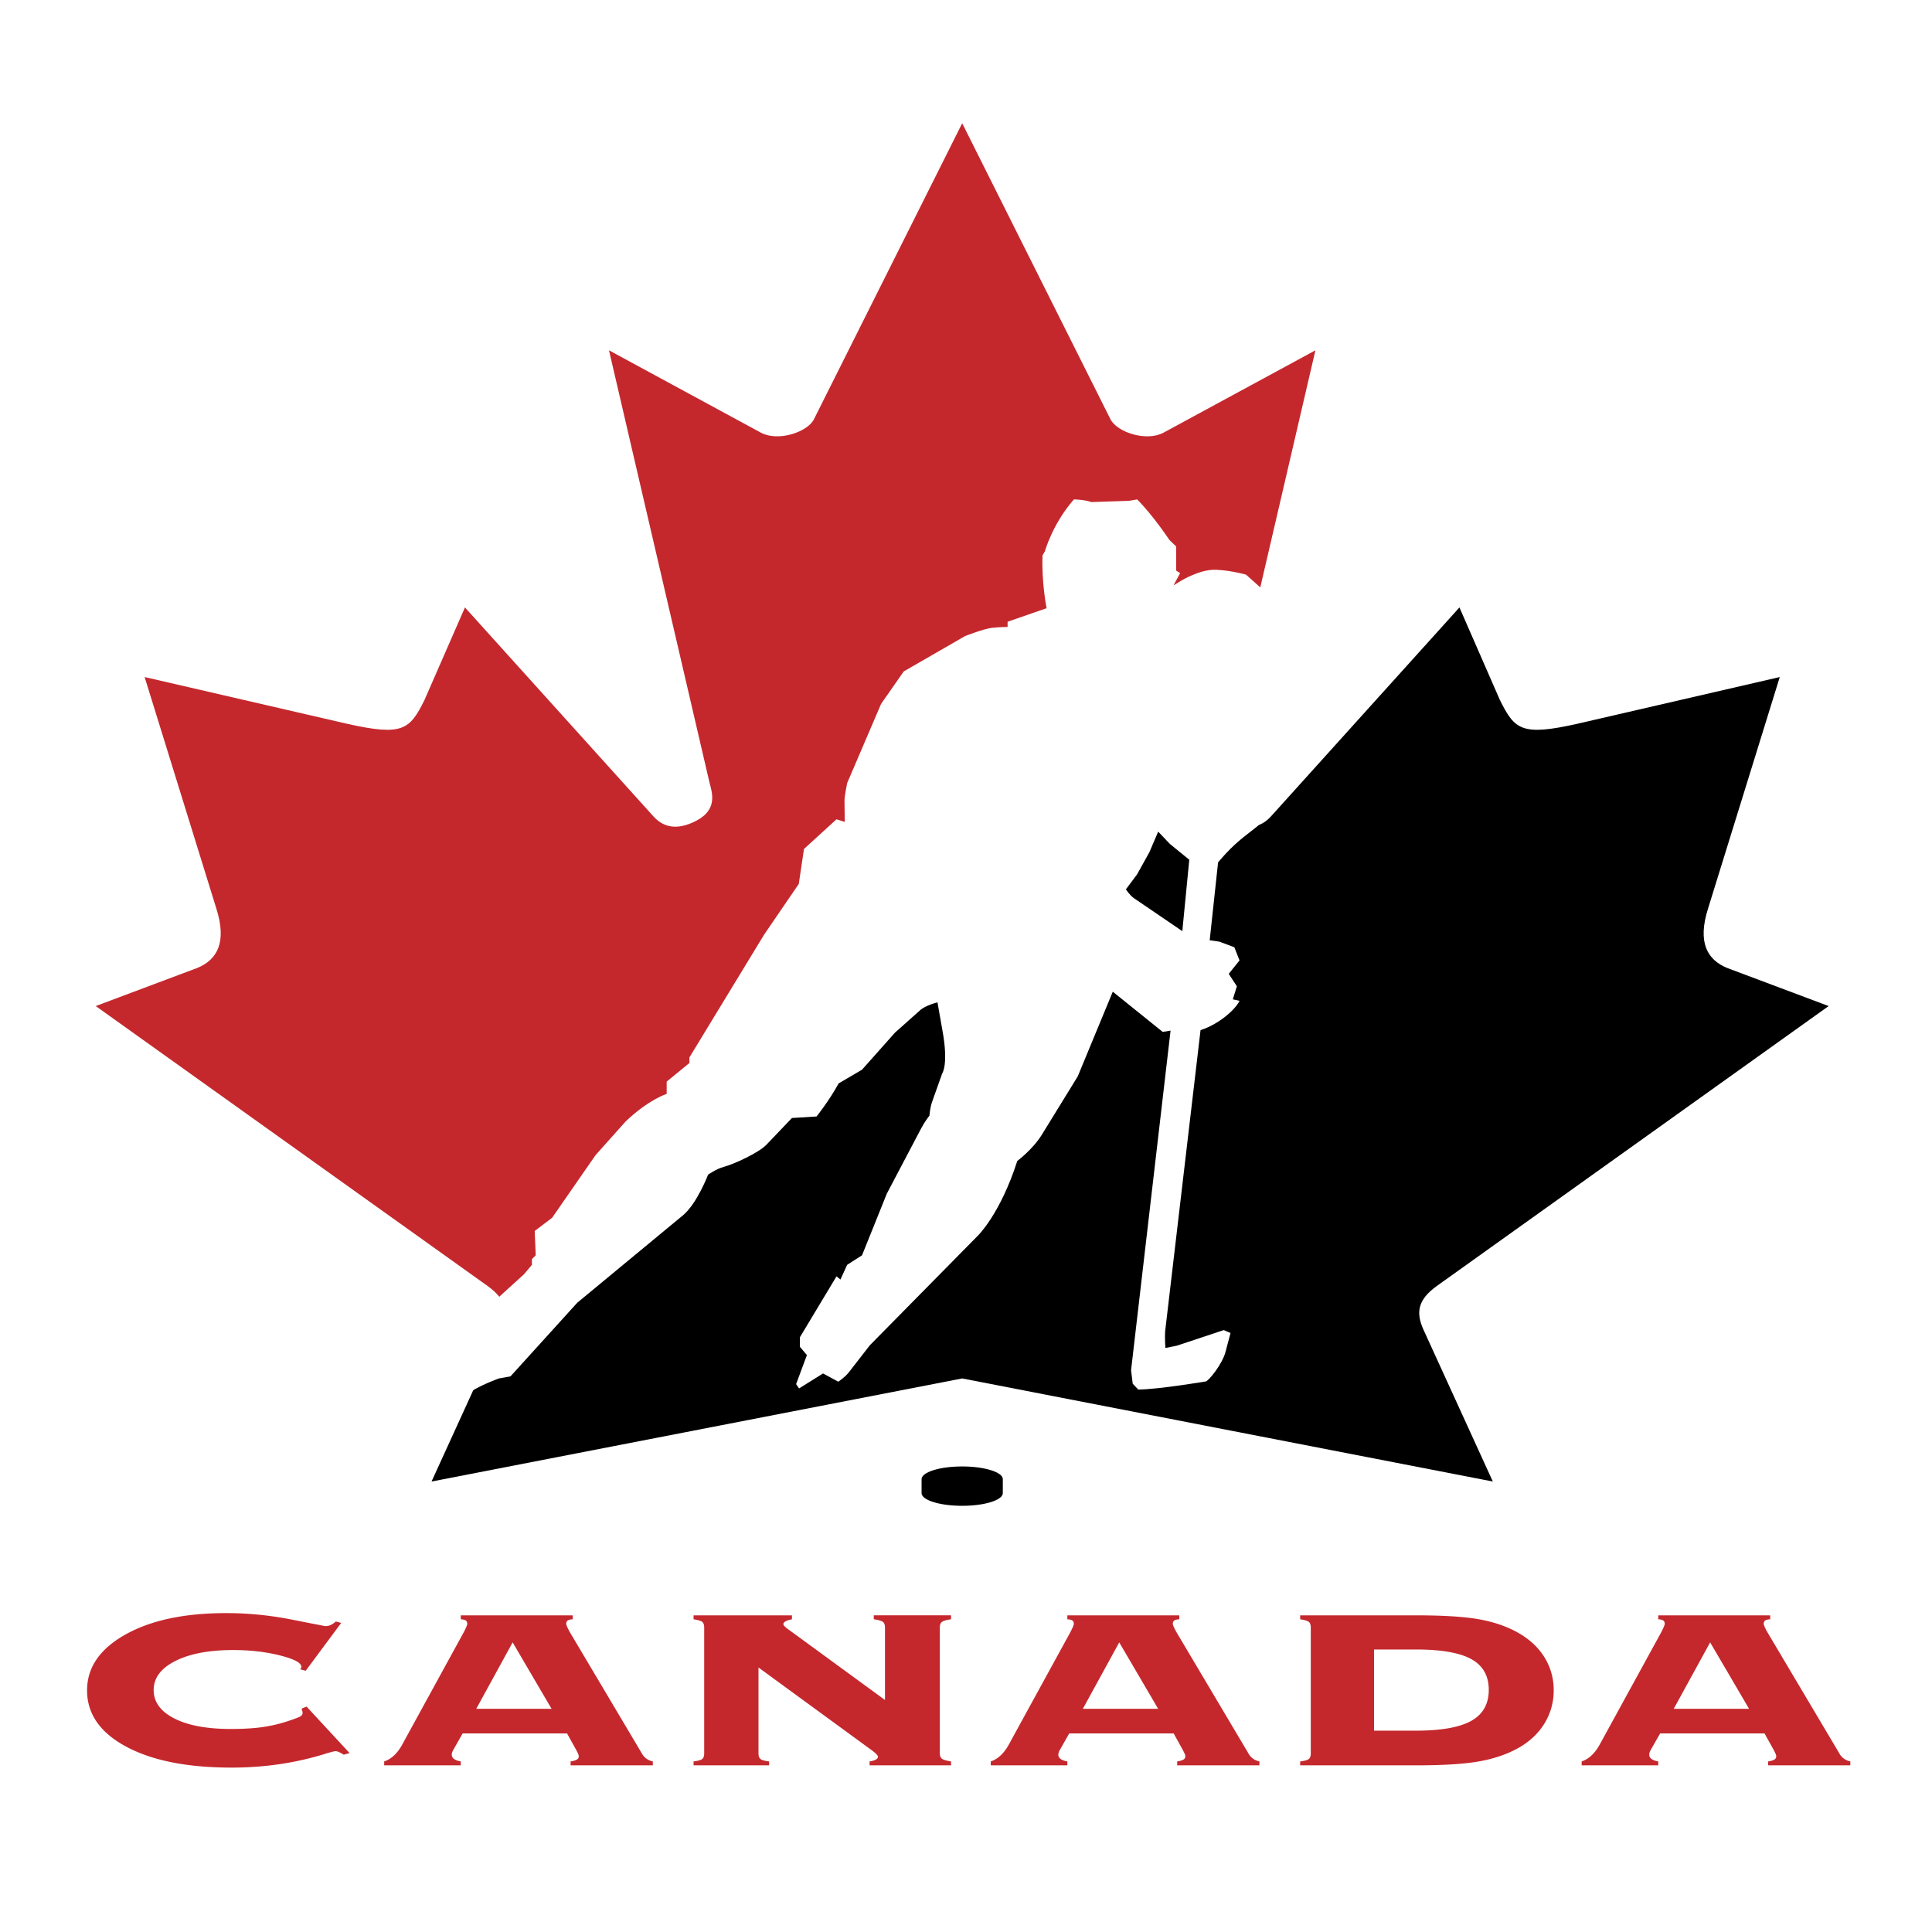
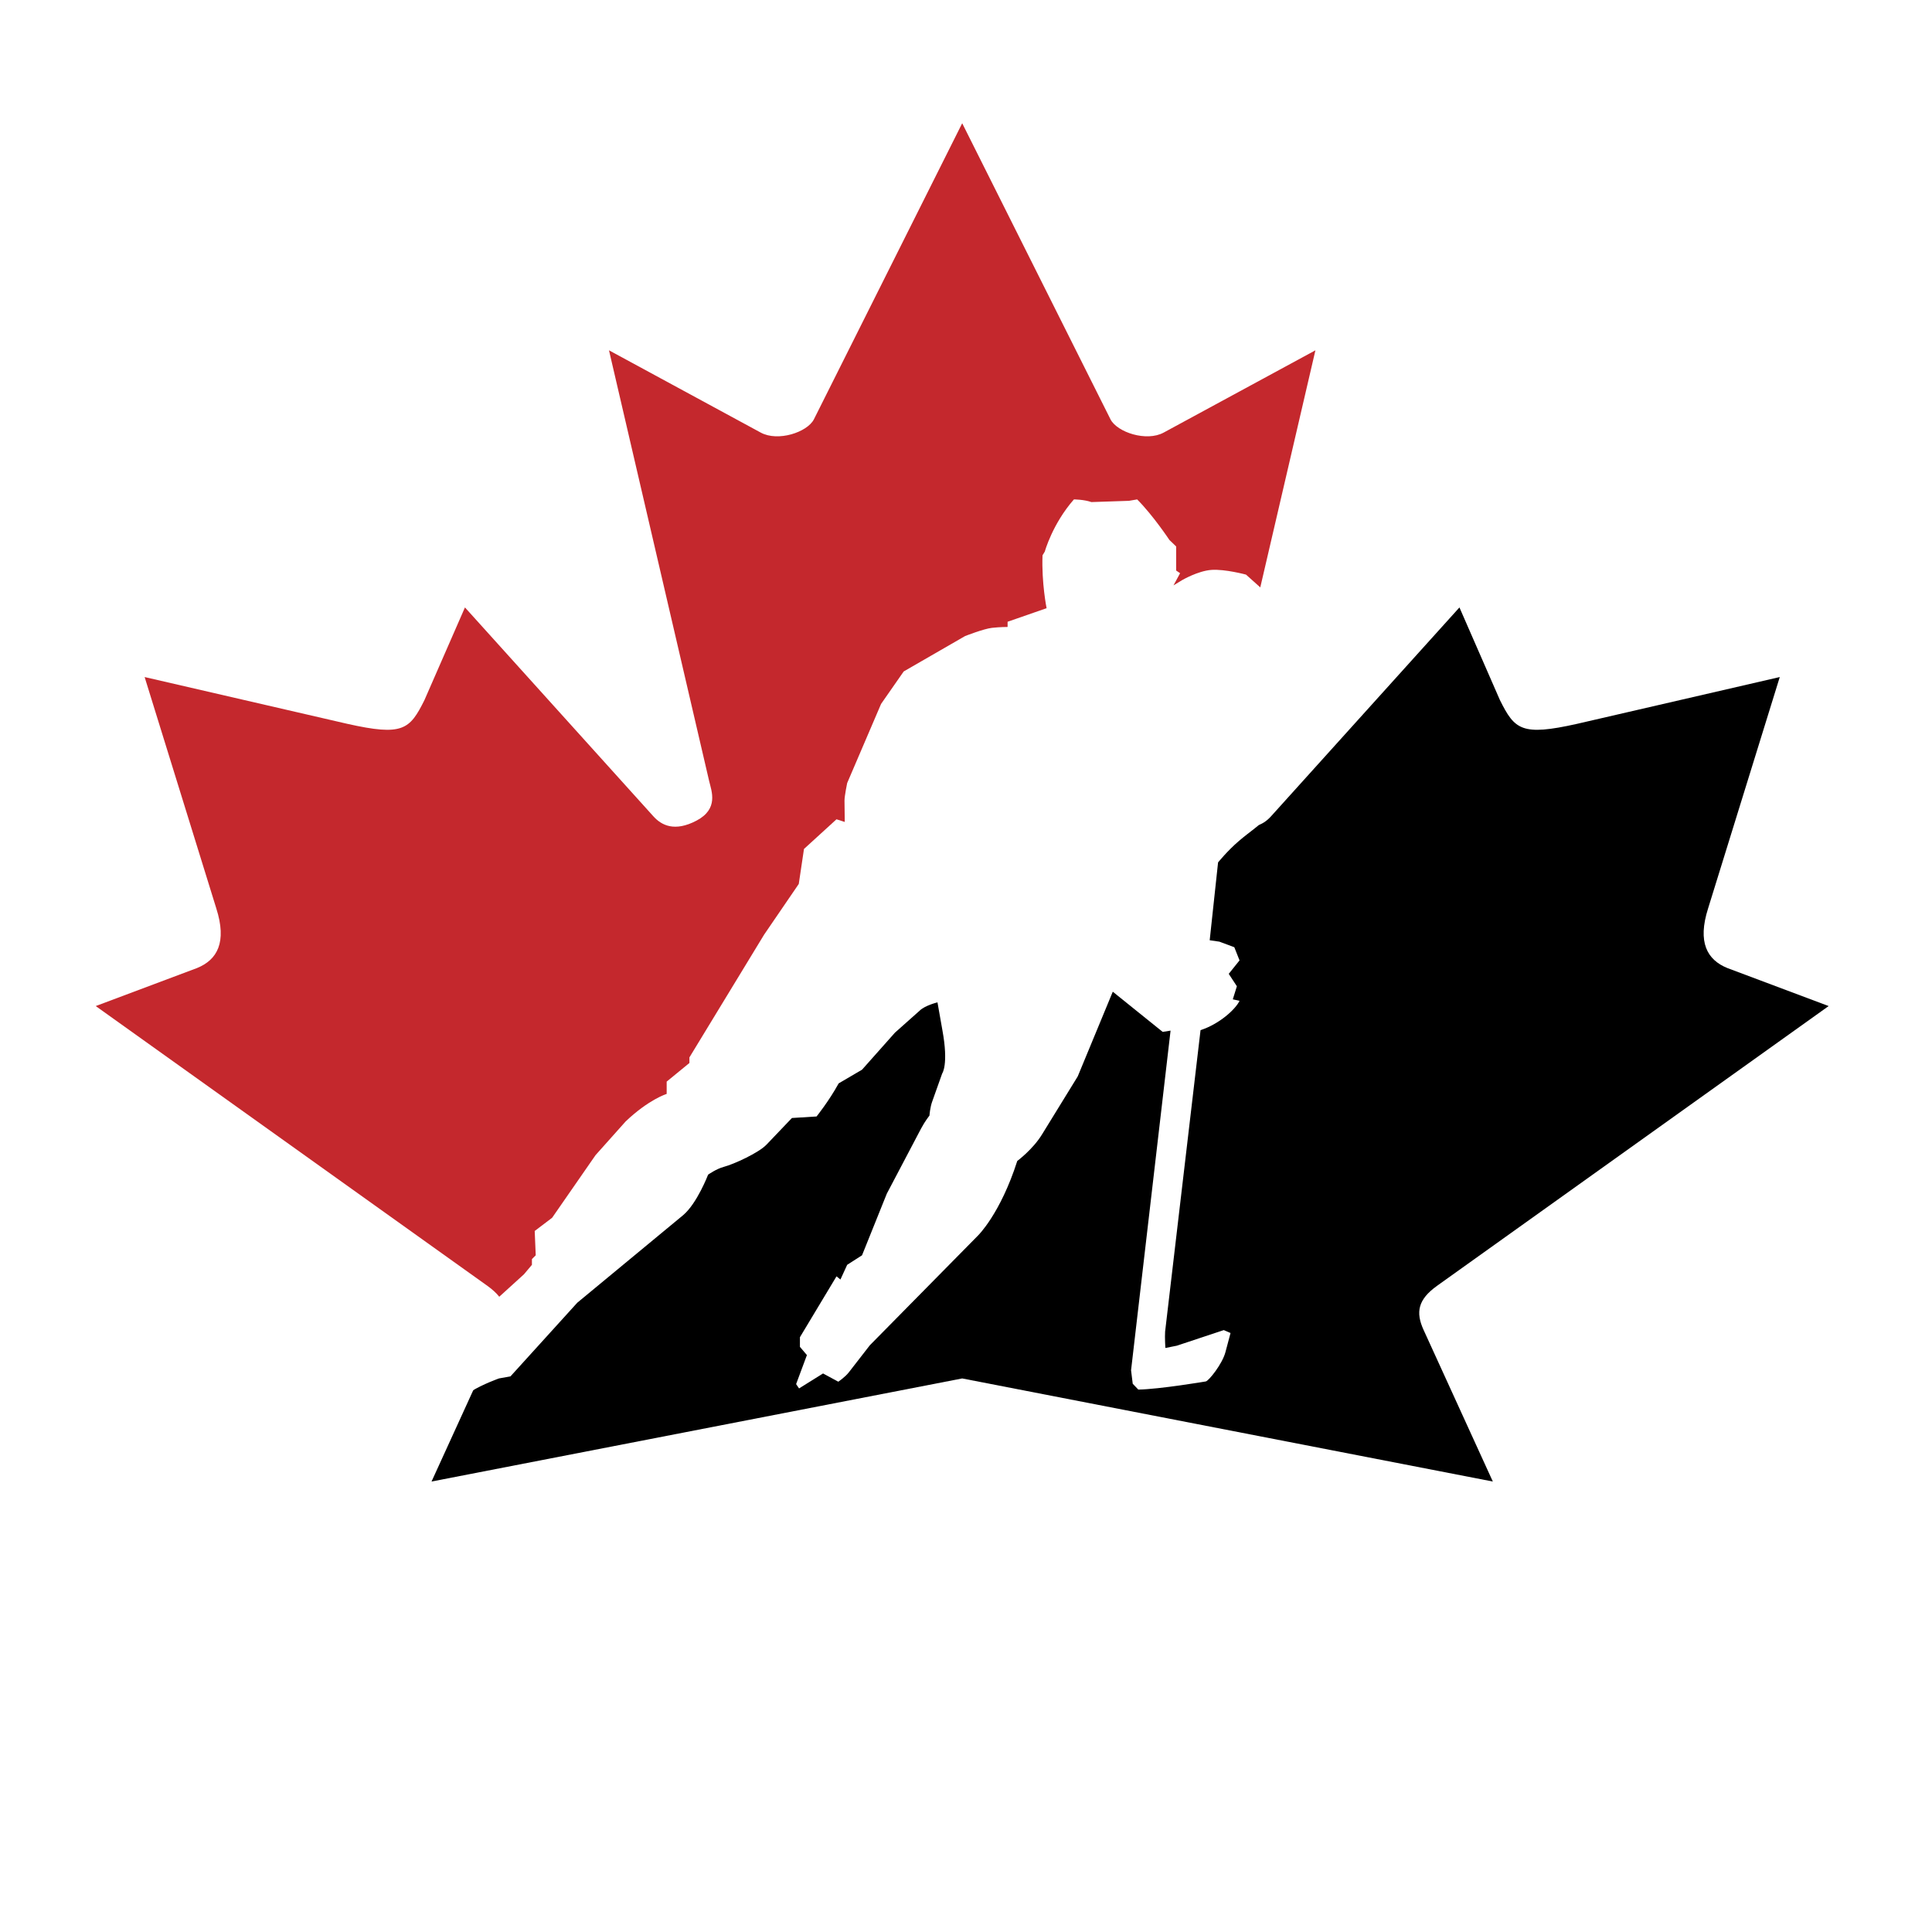
<svg xmlns="http://www.w3.org/2000/svg" width="2500" height="2500" viewBox="0 0 192.756 192.756">
  <g fill-rule="evenodd" clip-rule="evenodd">
    <path fill="#fff" d="M0 0h192.756v192.756H0V0z" />
-     <path d="M11.877 161.982c-2.958 1.664-4.458 3.906-4.458 6.664 0 2.838 1.536 5.102 4.564 6.729 2.771 1.488 6.513 2.244 11.122 2.244 3.405 0 6.687-.484 9.754-1.441-.002 0 .342-.096.557-.154l.661.375.566-.113 2.561-.73-6.292-6.799-2.382.996.193.613c-.832.295-1.634.52-2.395.645-.889.148-1.998.223-3.299.223-2.174 0-3.878-.305-5.064-.91-1.368-.697-1.368-1.432-1.368-1.707 0-.281 0-1.029 1.468-1.768 1.258-.635 3.005-.955 5.193-.955 1.592 0 3.062.168 4.372.498.356.09.603.168.806.238l-.387.646 1.583.494 1.373.367 5.145-6.934-2.864-.807-.561.395-.237.164-3.109-.607a35.195 35.195 0 0 0-6.818-.674c-4.367 0-7.961.777-10.684 2.308z" fill="#fff" />
-     <path d="M51.184 166.43l1.637 2.793h-3.168l1.531-2.793zm5.955-6.534H44.704v2.803s.14.016.191.02l-5.672 10.354c-.022.043-.114.211-.114.211l-.025.047c-.342.658-.731 1.064-1.156 1.207l-.864.289v2.57h10.173v-2.641s-.287-.072-.569-.145l.227-.398h8.935l.232.418c-.142.031-.324.068-.324.068l-.075 1.039v1.658H66.4v-2.666l-.983-.227c-.182-.041-.231-.105-.274-.178l-.026-.053-6.863-11.559a8.18 8.18 0 0 1 .101-.01l.051-1.15v-1.658h-1.267v.001zM94.884 159.896h-8.972v2.684s1.111.234 1.117.234v4.301l-6.8-4.969.049-.592v-1.658H67.931v2.678s1.044.227 1.061.229v11.688l-.986.186-.075 1.062v1.658h10.071v-2.709s-.975-.182-1.062-.197v-5.631l8.6 6.283-.046.596v1.658h10.657v-2.682l-1.117-.238v-11.662c.007 0 1.041-.225 1.041-.225l.076-1.035v-1.658h-1.267v-.001zM111.703 166.43l1.637 2.793h-3.168c.623-1.133.894-1.631 1.531-2.793zm5.955-6.534h-12.436v2.803s.141.016.191.02l-5.672 10.354a10.44 10.44 0 0 1-.113.211l-.025.047c-.342.658-.73 1.064-1.156 1.207l-.863.289v2.57h10.172v-2.641s-.287-.072-.568-.145l.227-.398h8.936l.23.418c-.141.031-.322.068-.322.068l-.076 1.039v1.658h10.738v-2.666l-.982-.227c-.182-.041-.232-.105-.275-.178l-.025-.053s-6.354-10.699-6.863-11.559l.1-.01.053-1.15v-1.658h-1.271v.001zM141.252 165.836c2.875 0 4.27.438 4.932.807.75.416 1.086 1.02 1.086 1.955 0 .951-.34 1.564-1.1 1.988-.666.371-2.059.814-4.918.814h-2.898v-5.564h2.898zm-11.535-5.94h-1.268v2.678s1.045.227 1.062.229v11.688l-.988.184-.074 1.064v1.658h12.846c2.789 0 4.898-.133 6.451-.406 1.598-.279 3.023-.758 4.24-1.42 1.359-.746 2.422-1.729 3.164-2.922a7.518 7.518 0 0 0 1.129-4.023 7.38 7.38 0 0 0-1.131-3.973c-.74-1.186-1.803-2.162-3.16-2.906-1.211-.674-2.641-1.162-4.242-1.443-1.557-.273-3.668-.406-6.451-.406h-11.578v-.002zM170.658 166.43l1.637 2.793h-3.168l1.531-2.793zm5.955-6.534h-12.436v2.803s.141.016.191.02l-5.672 10.354a8.8 8.8 0 0 1-.115.211l-.023.047c-.342.658-.73 1.064-1.156 1.207l-.865.289v2.57h10.174v-2.641s-.287-.072-.568-.145l.227-.398h8.934c.113.201.129.23.232.418-.141.031-.324.068-.324.068l-.074 1.039v1.658h10.738v-2.666l-.984-.227c-.18-.041-.23-.105-.273-.178l-.025-.053-6.865-11.559.102-.01.051-1.15v-1.658h-1.269v.001z" fill="#fff" />
-     <path d="M29.96 166.547c.028-.041.052-.082.073-.123a.269.269 0 0 0 .031-.125c0-.398-.708-.777-2.123-1.135-1.415-.357-2.975-.539-4.682-.539-2.399 0-4.321.365-5.764 1.092-1.443.727-2.164 1.693-2.164 2.898 0 1.191.687 2.137 2.061 2.836 1.373.699 3.252 1.049 5.639 1.049 1.374 0 2.542-.08 3.506-.24.965-.16 1.96-.436 2.987-.824.278-.098.458-.184.541-.262a.367.367 0 0 0 .125-.281.66.66 0 0 0-.032-.188 7.734 7.734 0 0 0-.072-.23l.499-.209 4.292 4.637-.581.166a3.533 3.533 0 0 0-.489-.27.909.909 0 0 0-.323-.084c-.126 0-.459.086-1.001.254-2.959.922-6.084 1.385-9.377 1.385-4.417 0-7.925-.697-10.523-2.094s-3.896-3.266-3.896-5.613c0-2.277 1.27-4.131 3.812-5.561 2.542-1.43 5.896-2.146 10.062-2.146 2.194 0 4.385.217 6.572.65 2.188.432 3.295.648 3.323.648.195 0 .368-.035.521-.104.152-.07.333-.189.542-.357l.52.146-3.538 4.768-.541-.144zM51.147 163.861l3.883 6.627h-7.515l3.632-6.627zm13.987 12.268v-.391c-.487-.111-.849-.369-1.086-.775-.014-.016-.021-.029-.021-.043l-7.139-12.023a6.739 6.739 0 0 1-.283-.545c-.077-.168-.114-.279-.114-.336 0-.154.048-.266.146-.336.098-.068.265-.111.502-.125v-.391H45.971v.391c.235.014.402.057.5.125.097.07.146.182.146.336 0 .057-.035.166-.104.326s-.159.346-.271.555l-5.908 10.785c-.028.055-.07.133-.125.23-.501.967-1.127 1.574-1.879 1.826v.391h7.641v-.391c-.307-.055-.533-.141-.679-.252s-.219-.252-.219-.42c0-.084.014-.164.042-.24s.069-.164.125-.264l.918-1.617h10.417l.897 1.617c.097.184.167.322.208.42a.67.67 0 0 1 .063.252c0 .141-.066.25-.2.326-.132.076-.337.137-.615.178v.391h8.206zM75.674 174.922c0 .279.066.471.198.576.131.104.419.186.864.24v.391h-7.539v-.391c.443-.055.731-.137.863-.24.132-.105.198-.297.198-.576v-12.531c0-.279-.066-.471-.198-.574-.132-.105-.419-.191-.863-.262v-.391h9.815v.391c-.279.057-.491.125-.637.209-.146.084-.219.174-.219.273 0 .111.16.283.481.521.083.057.153.105.208.146l9.45 6.904v-7.219c0-.279-.071-.471-.211-.574-.14-.105-.442-.191-.906-.262v-.391h7.706v.391c-.455.07-.754.156-.899.262-.145.104-.218.295-.218.574v12.531c0 .266.073.451.218.555.145.105.444.191.899.262v.391H86.76v-.391c.279-.041.49-.105.629-.188.139-.084.21-.176.21-.273 0-.125-.196-.334-.588-.627a.324.324 0 0 0-.084-.062l-11.253-8.221v8.556zM111.666 163.861l3.883 6.627h-7.514l3.631-6.627zm13.988 12.268v-.391c-.488-.111-.85-.369-1.086-.775-.014-.016-.021-.029-.021-.043l-7.139-12.023a7.449 7.449 0 0 1-.283-.545c-.076-.168-.113-.279-.113-.336 0-.154.047-.266.145-.336.098-.068.266-.111.502-.125v-.391H106.49v.391c.236.014.402.057.5.125.098.07.146.182.146.336 0 .057-.035.166-.104.326-.072.16-.16.346-.271.555l-5.908 10.785c-.027.055-.07.133-.125.23-.502.967-1.127 1.574-1.879 1.826v.391h7.641v-.391c-.307-.055-.533-.141-.68-.252s-.219-.252-.219-.42c0-.084.014-.164.043-.24.027-.076.068-.164.125-.264l.918-1.617h10.418l.896 1.617c.096.184.166.322.209.42a.685.685 0 0 1 .062.252c0 .141-.066.25-.199.326s-.338.137-.615.178v.391h8.206zM141.252 164.57c2.539 0 4.389.322 5.547.965 1.158.645 1.736 1.664 1.736 3.062 0 1.412-.582 2.443-1.748 3.094-1.164.65-3.01.977-5.535.977h-4.164v-8.098h4.164zm-11.535-3.406v.391c.443.07.73.156.863.26.131.104.197.295.197.572v12.537c0 .279-.066.471-.197.574-.133.105-.42.186-.863.24v.391h11.578c2.686 0 4.764-.129 6.232-.387s2.752-.686 3.854-1.285c1.168-.641 2.066-1.467 2.693-2.477a6.253 6.253 0 0 0 .939-3.355 6.133 6.133 0 0 0-.939-3.303c-.627-1.002-1.525-1.824-2.693-2.467-1.102-.611-2.385-1.047-3.854-1.305s-3.547-.387-6.232-.387h-11.578v.001zM170.621 163.861l3.883 6.627h-7.516l3.633-6.627zm13.986 12.268v-.391c-.486-.111-.848-.369-1.084-.775-.014-.016-.021-.029-.021-.043l-7.139-12.023c-.113-.195-.207-.377-.283-.545s-.115-.279-.115-.336c0-.154.049-.266.146-.336.098-.068.264-.111.502-.125v-.391h-11.168v.391c.234.014.402.057.498.125.1.07.148.182.148.336 0 .057-.035.166-.105.326s-.16.346-.27.555l-5.908 10.785c-.029.055-.07.133-.127.23-.5.967-1.127 1.574-1.877 1.826v.391h7.641v-.391c-.307-.055-.533-.141-.68-.252s-.219-.252-.219-.42c0-.084.014-.164.041-.24.029-.076.07-.164.125-.264l.92-1.617h10.416l.898 1.617c.096.184.166.322.207.42a.647.647 0 0 1 .062.252c0 .141-.066.25-.197.326-.133.076-.338.137-.615.178v.391h8.204z" fill="#c4282d" />
    <path d="M94.866 11.728l-14.801 29.55c-.087.167-.545.556-1.355.803-.845.258-1.69.244-2.205-.035l-17.618-9.551L69.52 78.223c.001.008.085.333.085.333.294 1.109.379 1.624-.696 2.194-1.576.835-2.287.395-2.775-.146l-20.12-22.305-4.815 11.013c-1.195 2.395-1.398 2.762-6.269 1.669L12.568 65.82l7.799 25.177c1.111 3.476-.438 4.107-1.182 4.411l-12.304 4.616 41.021 29.305c1.409 1.014 1.464 1.623.912 2.832l-7.933 17.363 55.117-10.707c.478.094 55.119 10.707 55.119 10.707l-7.934-17.363c-.205-.447-.326-.812-.326-1.146 0-.568.352-1.049 1.24-1.688l41.018-29.303-12.338-4.629c-.533-.218-1.539-.628-1.539-2.285 0-.549.111-1.238.389-2.103l7.801-25.188-22.369 5.163c-4.863 1.091-5.066.725-6.262-1.67l-4.814-11.013-20.119 22.304c-.488.542-1.199.982-2.775.146-1.074-.57-.99-1.084-.695-2.194l.082-.324 10.635-45.735-17.617 9.551c-.514.279-1.359.292-2.205.035-.811-.248-1.268-.637-1.365-.824L95.999 9.468l-1.133 2.26z" fill="#fff" />
-     <path d="M90.68 147.576v1.393c0 1.867 2.747 2.533 5.319 2.533s5.318-.666 5.318-2.533v-1.393c0-1.867-2.746-2.533-5.318-2.533-2.572 0-5.319.666-5.319 2.533z" fill="#fff" />
+     <path d="M90.68 147.576v1.393c0 1.867 2.747 2.533 5.319 2.533v-1.393c0-1.867-2.746-2.533-5.318-2.533-2.572 0-5.319.666-5.319 2.533z" fill="#fff" />
    <path d="M143.359 128.297l39.086-27.922-10.111-3.795c-2.004-.816-3.002-2.555-1.914-5.958l7.148-23.073-20.225 4.668c-5.539 1.243-6.223.581-7.693-2.366l-4.041-9.247-18.805 20.847c-.787.871-2.098 1.589-4.309.417-2.213-1.173-1.494-2.922-1.252-3.932l1.605-6.905-72.5 59.465c.137.66-.01 1.371-.384 2.189l-6.91 15.127 52.943-10.285 52.943 10.285-6.91-15.127c-.809-1.773-.551-3.035 1.329-4.388z" />
    <path d="M122.85 71.027l8.389-36.076-15.143 8.21c-1.713.929-4.623-.028-5.297-1.315l-14.8-29.55-14.801 29.55c-.673 1.287-3.583 2.244-5.296 1.315l-15.143-8.21 9.995 42.985c.242 1.01.96 2.76-1.251 3.932s-3.523.454-4.309-.417L46.388 60.604l-4.042 9.247c-1.47 2.947-2.154 3.608-7.692 2.366L14.43 67.549l7.147 23.073c1.088 3.403.089 5.142-1.914 5.958l-10.112 3.795 39.087 27.922c1.018.734 1.561 1.439 1.715 2.215l72.497-59.485z" fill="#c4282d" />
    <path d="M117.346 54.52l-.672-.645s-1.641-2.47-3.219-4.048l-.811.139-3.752.126c-.762-.263-1.748-.265-1.748-.265-2.156 2.463-2.902 5.199-2.902 5.199l-.229.379c-.105 2.748.406 5.275.406 5.275l-3.891 1.353v.519s-.727-.003-1.559.089c-.834.092-2.687.822-2.687.822l-6.12 3.529-2.256 3.238-3.383 7.894s-.267 1.28-.267 1.758l.026 2.125-.824-.266-3.244 2.96-.52 3.491-3.459 5.06-7.451 12.245v.557l-2.269 1.859v1.227s-1.777.543-4.093 2.746l-3.003 3.363-4.334 6.25-1.736 1.316.101 2.428-.379.379v.57l-.799.949-3.244 2.947c-.407.846-.826 3.266-.709 4.49l-1.302 4.238c1.17-.729 2.772-1.291 2.772-1.291l1.141-.203 6.666-7.35 10.568-8.74c1.391-1.18 2.484-4.035 2.484-4.035s.806-.578 1.584-.785c.99-.262 3.461-1.391 4.245-2.213l2.534-2.656 2.458-.152s1.238-1.537 2.205-3.301l2.332-1.367 3.282-3.693 2.458-2.188c.532-.533 1.787-.836 1.787-.836l.494 2.797c.628 3.43-.025 4.301-.025 4.301l-.976 2.744c-.241.629-.292 1.455-.292 1.455s-.448.555-.836 1.291l-3.421 6.502-2.471 6.146-1.482.949-.672 1.467-.393-.316-3.649 6.072v.961l.697.822-1.077 2.896.292.432 2.395-1.494 1.521.822s.675-.449 1.052-.936l2.092-2.695 10.784-10.941s2.227-2.143 3.928-7.451c0 0 1.543-1.143 2.459-2.631l3.574-5.807 3.496-8.449 4.98 4.01.785-.127-3.941 33.889.166 1.342.557.582c2.127-.031 6.73-.811 6.73-.811.289-.045 1.646-1.727 1.963-2.922l.508-1.91-.672-.291-4.689 1.557-1.141.227s-.066-1.041-.025-1.631l3.535-30.08c1.881-.607 3.498-2.088 3.891-2.924l-.672-.15.406-1.303-.811-1.24 1.076-1.341-.52-1.315-1.494-.556-.963-.139.836-7.768s.957-1.181 2.078-2.137c1.119-.957 2.154-1.6 2.635-2.251l2.928-3.96-.139-1.062.543-.936s-.861-1.335-3.648-2.682L127 71.269c.059-2.859-.01-4.534 2.029-8.311l-.533-1.885-4.182-3.744s-2.111-.57-3.459-.469c-1.348.103-2.902 1.013-2.902 1.013l-.873.531.658-1.215-.393-.265V54.52h.001z" fill="#fff" />
-     <path d="M116.717 84.197l1.938 1.581-.695 7.122-4.828-3.289c-.441-.306-.799-.885-.799-.885l1.115-1.493 1.229-2.214.875-2.049 1.165 1.227zM100.051 147.576c0-.699-1.814-1.268-4.052-1.268-2.238 0-4.053.568-4.053 1.268v1.393c0 .699 1.814 1.266 4.053 1.266 2.238 0 4.052-.566 4.052-1.266v-1.393z" />
  </g>
</svg>